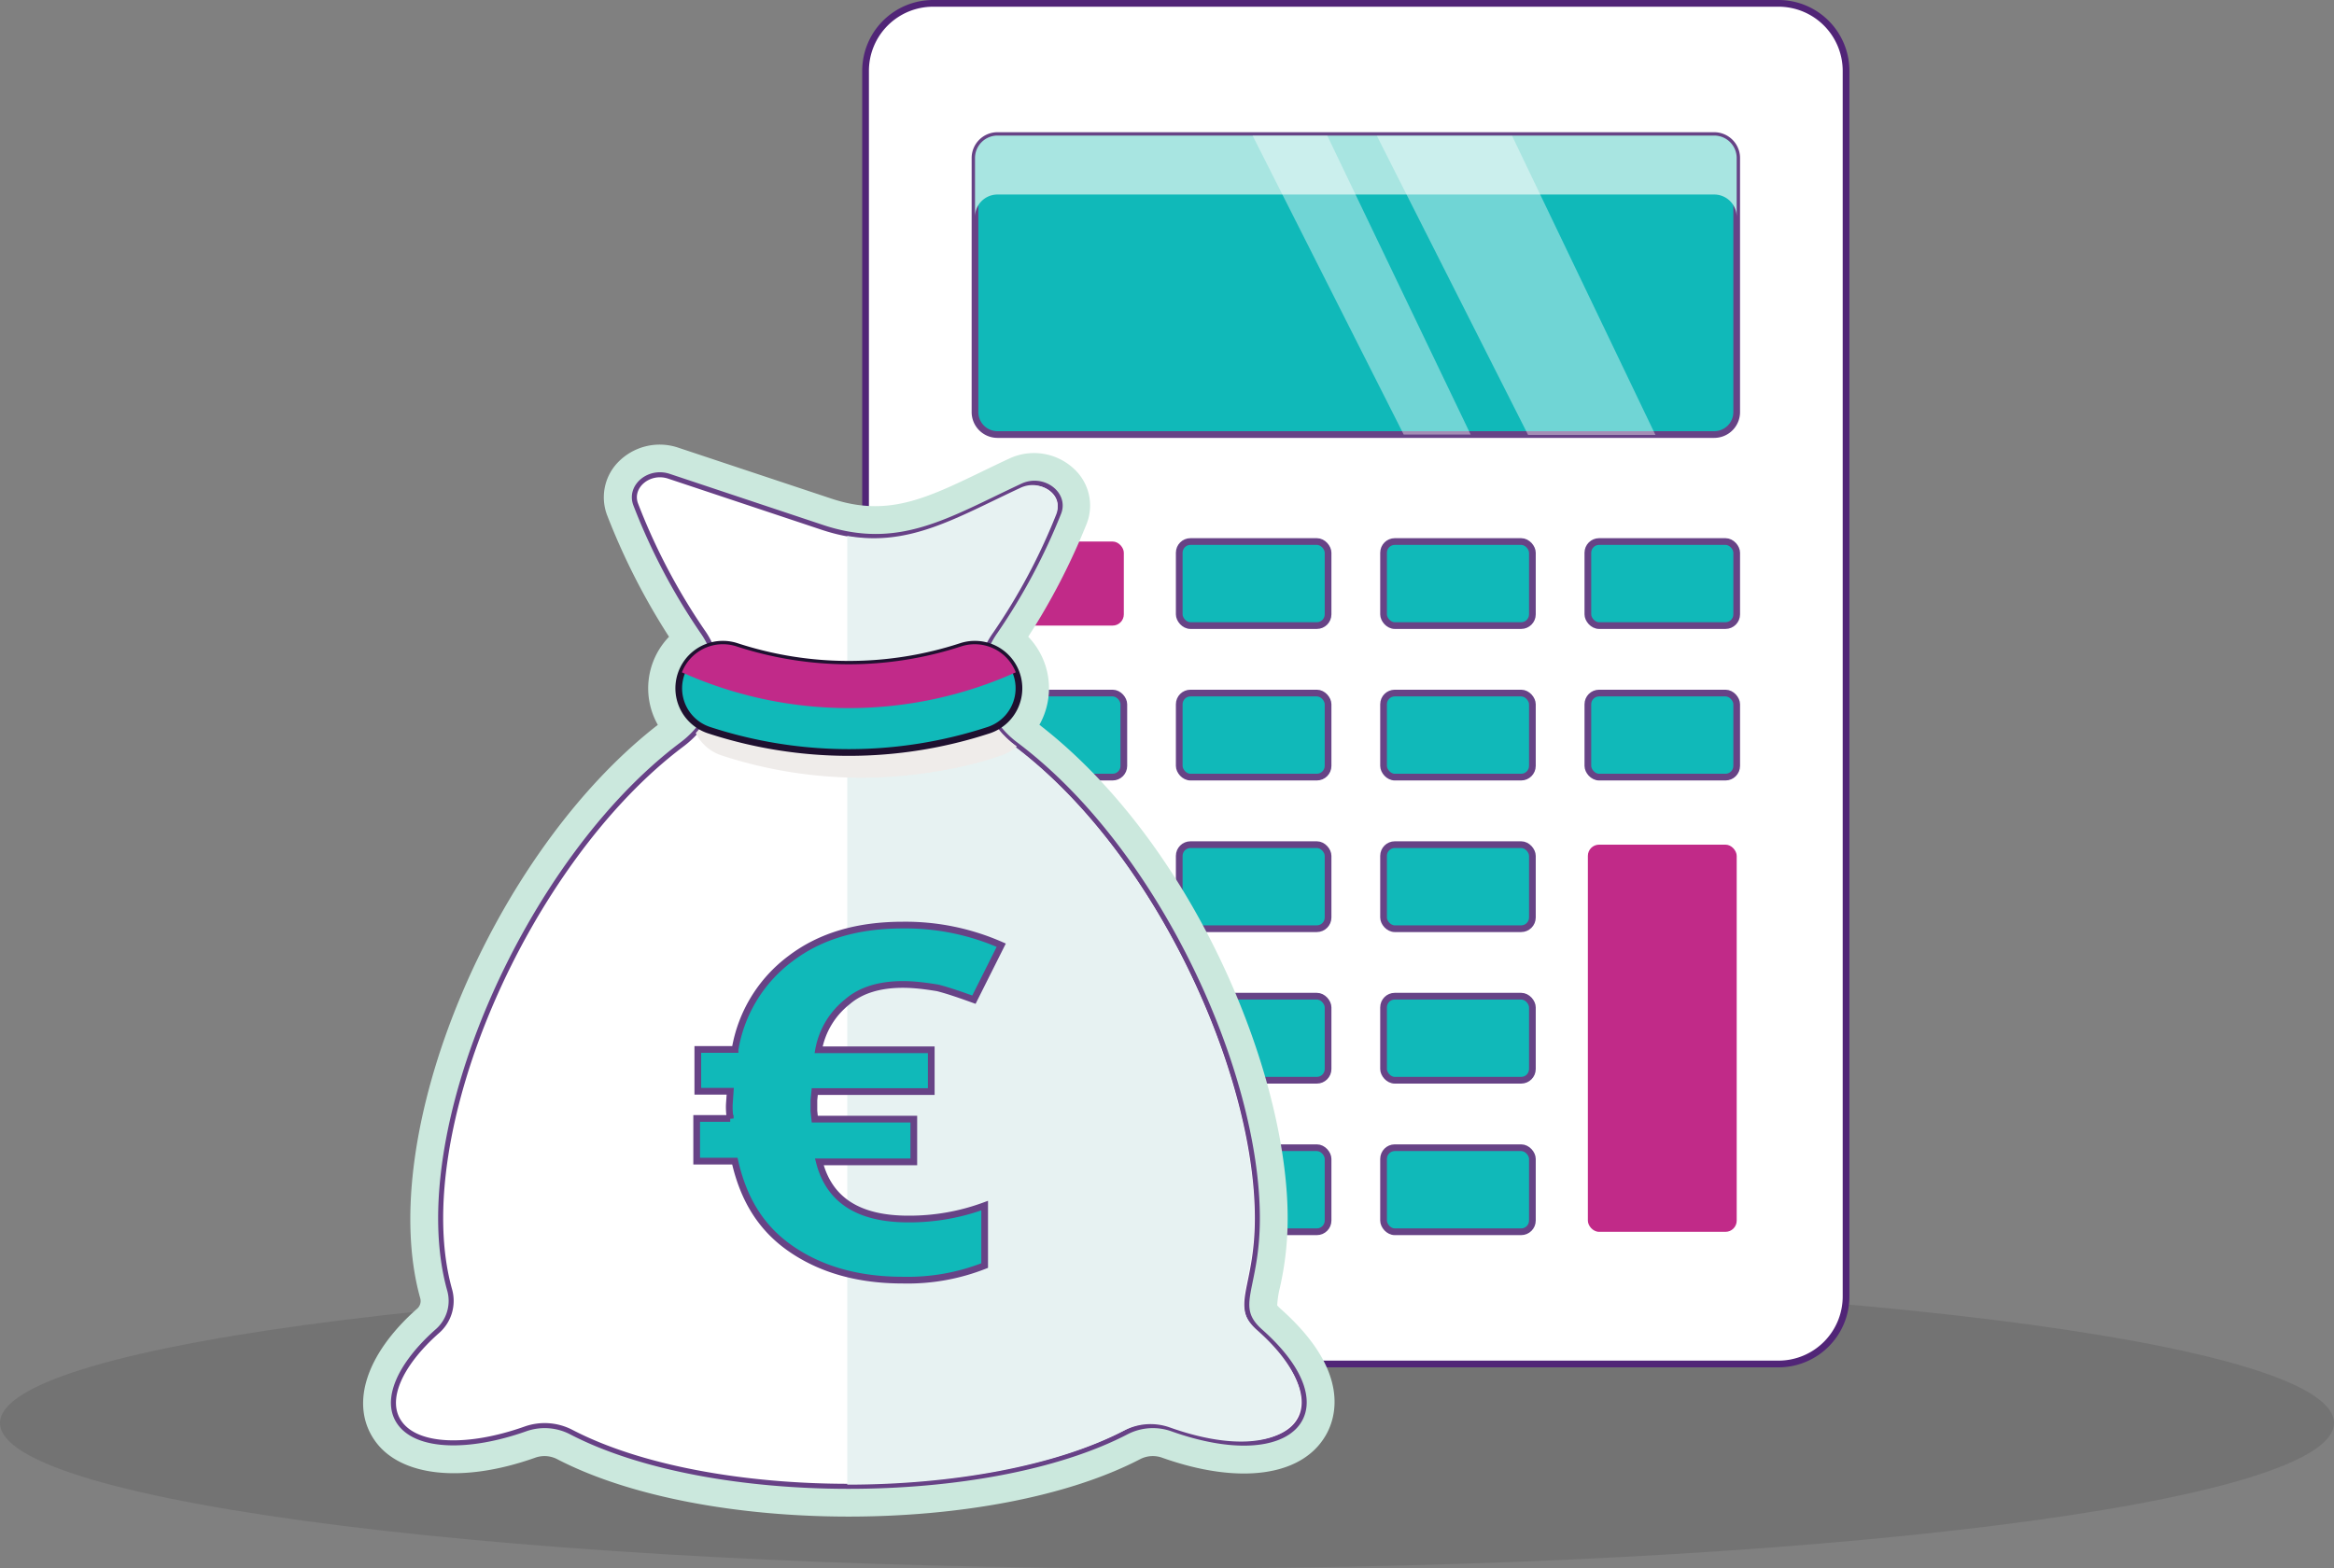
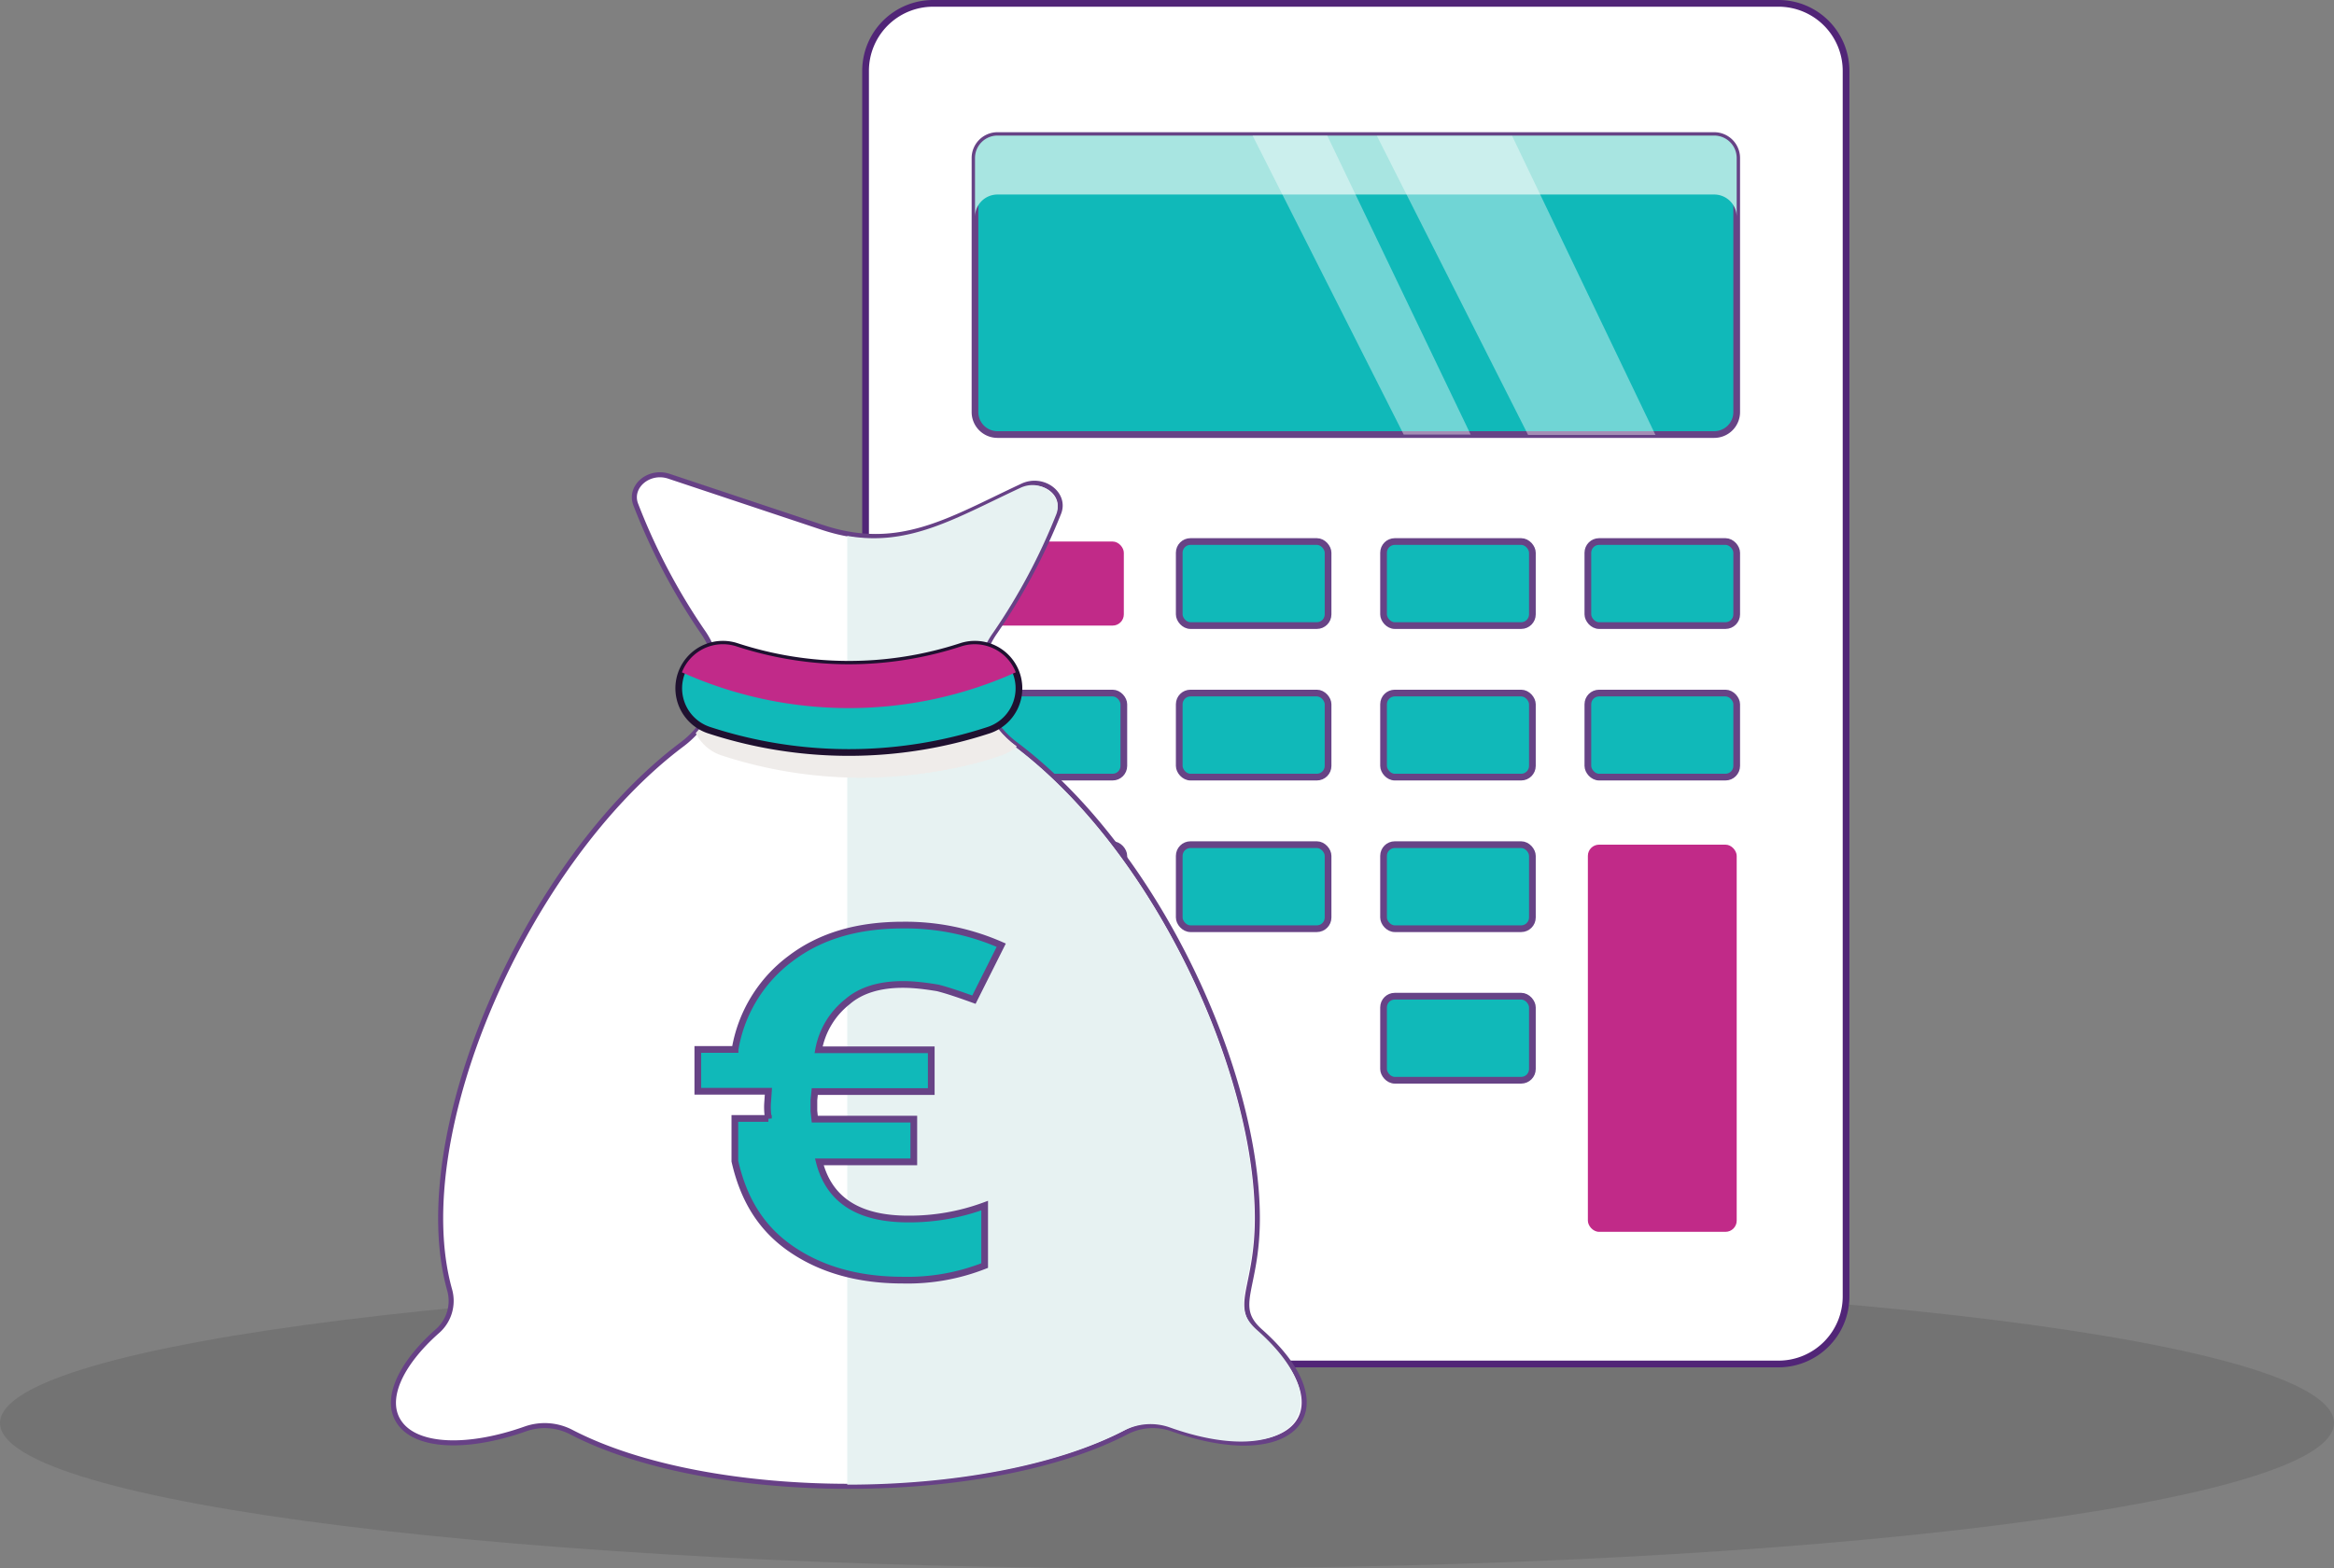
<svg xmlns="http://www.w3.org/2000/svg" viewBox="0 0 347.85 233.82">
  <rect x="0" y="0" width="347.85" height="233.82" fill="#808080" stroke="none" />
  <defs>
    <style>.cls-1{isolation:isolate;opacity:0.1;}.cls-2{fill-rule:evenodd;}.cls-10,.cls-3,.cls-8{fill:#fff;}.cls-3{stroke:#512577;}.cls-13,.cls-3,.cls-5{stroke-miterlimit:10;}.cls-4{fill:#c12a88;}.cls-13,.cls-5{fill:#10b9b9;}.cls-5{stroke:#674386;}.cls-6{fill:#a8e5e1;}.cls-7{opacity:0.4;}.cls-9{fill:#cbe8dd;}.cls-10{stroke:#674186;stroke-linecap:round;stroke-linejoin:round;stroke-width:0.75px;}.cls-11{fill:#e7f2f2;}.cls-12{fill:#efecea;}.cls-13{stroke:#1f1130;}.cls-14{fill:#c12a89;}</style>
  </defs>
  <g id="Layer_2" data-name="Layer 2">
    <g id="Layer_1-2" data-name="Layer 1">
      <g class="cls-1">
        <path class="cls-2" d="M347.85,212.14c0,12-77.8,21.68-173.93,21.68C78,233.82,0,224.09,0,212.14s77.8-21.69,173.92-21.69S347.85,200,347.85,212.14" />
      </g>
      <path class="cls-3" d="M265.09,203.34h-126A10.07,10.07,0,0,1,129,193.27V10.57A10.07,10.07,0,0,1,139.05.5h126a10.07,10.07,0,0,1,10.08,10.07v182.7A10.07,10.07,0,0,1,265.09,203.34Z" />
      <rect class="cls-4" x="145.31" y="80.73" width="22.18" height="12.53" rx="1.67" />
      <rect class="cls-5" x="175.75" y="80.73" width="22.18" height="12.53" rx="1.67" />
      <rect class="cls-5" x="206.2" y="80.73" width="22.18" height="12.53" rx="1.67" />
      <rect class="cls-5" x="236.65" y="80.73" width="22.18" height="12.53" rx="1.67" />
      <rect class="cls-5" x="145.31" y="103.32" width="22.18" height="12.53" rx="1.67" />
      <rect class="cls-5" x="175.75" y="103.32" width="22.18" height="12.53" rx="1.67" />
      <rect class="cls-5" x="206.2" y="103.32" width="22.18" height="12.53" rx="1.67" />
      <rect class="cls-5" x="236.65" y="103.32" width="22.18" height="12.53" rx="1.67" />
      <rect class="cls-5" x="145.31" y="125.92" width="22.18" height="12.53" rx="1.67" />
      <rect class="cls-5" x="175.75" y="125.92" width="22.18" height="12.53" rx="1.67" />
      <rect class="cls-5" x="206.2" y="125.92" width="22.18" height="12.53" rx="1.67" />
      <rect class="cls-5" x="145.31" y="148.51" width="22.18" height="12.53" rx="1.67" />
-       <rect class="cls-5" x="175.75" y="148.51" width="22.18" height="12.53" rx="1.67" />
      <rect class="cls-5" x="206.2" y="148.51" width="22.18" height="12.53" rx="1.67" />
      <rect class="cls-4" x="236.65" y="125.92" width="22.18" height="57.72" rx="1.67" />
      <rect class="cls-5" x="145.31" y="171.1" width="22.18" height="12.53" rx="1.67" />
-       <rect class="cls-5" x="175.75" y="171.1" width="22.18" height="12.53" rx="1.67" />
-       <rect class="cls-5" x="206.2" y="171.1" width="22.18" height="12.53" rx="1.67" />
      <path class="cls-5" d="M255.49,64.78H148.65a3.35,3.35,0,0,1-3.34-3.34V23.56a3.35,3.35,0,0,1,3.34-3.35H255.49a3.35,3.35,0,0,1,3.34,3.35V61.44A3.35,3.35,0,0,1,255.49,64.78Z" />
      <path class="cls-6" d="M255.49,20.21H148.65a3.35,3.35,0,0,0-3.34,3.35v8.76A3.35,3.35,0,0,1,148.65,29H255.49a3.35,3.35,0,0,1,3.34,3.35V23.56A3.35,3.35,0,0,0,255.49,20.21Z" />
      <g class="cls-7">
        <polygon class="cls-8" points="186.68 20.21 209.2 64.78 219.18 64.78 197.81 20.21 186.68 20.21" />
      </g>
      <g class="cls-7">
        <polygon class="cls-8" points="205.21 20.26 227.74 64.84 246.72 64.84 225.36 20.26 205.21 20.26" />
      </g>
-       <path class="cls-9" d="M190.87,195.13a5.26,5.26,0,0,1-.52-.53,14,14,0,0,1,.41-2.68,46.86,46.86,0,0,0,1.15-10.29c0-21.79-14.11-55.87-37-73.58a11.09,11.09,0,0,0-1.67-13.13,98.61,98.61,0,0,0,8.64-16.66,7.44,7.44,0,0,0-1.81-8.36,8.71,8.71,0,0,0-9.65-1.54c-1.35.63-2.66,1.26-3.92,1.87-8.58,4.14-14.25,6.88-22.6,4.1l-22.81-7.59a8.64,8.64,0,0,0-9,2.19,7.51,7.51,0,0,0-1.56,8,100.54,100.54,0,0,0,9.18,18,11.05,11.05,0,0,0-1.67,13.13c-24.7,19.18-42.19,61.13-35.42,85.44a1.52,1.52,0,0,1-.5,1.64c-7.66,6.8-10,14.33-6.24,19.65s13,6.38,23.86,2.53a4.12,4.12,0,0,1,3.22.17c11,5.73,27.25,8.6,43.52,8.6s32.54-2.87,43.52-8.6a4.12,4.12,0,0,1,3.22-.17c11.42,4.05,20.73,2.8,24.31-3.25C199.07,211.5,201.45,204.52,190.87,195.13Z" />
      <path class="cls-10" d="M187.86,198.49c-4.3-3.81-.47-6.2-.47-16.88,0-21.64-14.79-54.7-36-70.62-5.58-4.19-6.93-11.37-3.05-16.84a90.08,90.08,0,0,0,9.43-17.64c1.18-2.86-2.31-5.5-5.38-4.07-10.91,5.09-18.36,10-29.86,6.17L99.7,71c-3-1-6,1.56-4.94,4.24a92.22,92.22,0,0,0,9.94,18.9c3.88,5.47,2.53,12.65-3.06,16.84C78.53,128.32,60.55,169.06,67,192.26a6,6,0,0,1-1.86,6.23c-5.54,4.92-8,10.28-5.56,13.65,2.64,3.69,10.29,3.86,18.67.9a8.6,8.6,0,0,1,6.82.42c20.74,10.83,62.12,10.82,82.86,0a8.6,8.6,0,0,1,6.82-.42C192.8,219.43,201.13,210.26,187.86,198.49Z" />
      <path class="cls-11" d="M187.39,198.32c-4.29-3.8-.48-6.19-.48-16.83,0-21.57-14.74-54.52-35.9-70.38-5.56-4.18-6.91-11.33-3-16.78a89.33,89.33,0,0,0,9.39-17.59c1.18-2.85-2.29-5.48-5.35-4-9.57,4.46-16.46,8.77-25.78,7.15V221.33c15.48,0,31-2.7,41.3-8.09a8.6,8.6,0,0,1,6.8-.43C192.31,219.19,200.6,210.05,187.39,198.32Z" />
      <path class="cls-12" d="M149.2,112.62a6.67,6.67,0,0,0,2.32-1.33l-.23-.18a12.42,12.42,0,0,1-5.18-11.21,8,8,0,0,0-1,.21,53.87,53.87,0,0,1-33.5,0,6.59,6.59,0,0,0-4.7.27,12.09,12.09,0,0,1-3.22,8.9,6.55,6.55,0,0,0,3.86,3.34,66.88,66.88,0,0,0,41.62,0Z" />
      <path class="cls-12" d="M126.51,102.71v13.15c10.66.3,22.44-2.29,25-4.57-4.19-3.17-5.84-7.39-5.41-11.39C144.23,100.21,137.43,103.09,126.51,102.71Z" />
      <path class="cls-13" d="M126.51,112.18a67,67,0,0,1-20.81-3.32,6.57,6.57,0,1,1,4.06-12.5,53.87,53.87,0,0,0,33.5,0,6.57,6.57,0,0,1,4.06,12.5A67,67,0,0,1,126.51,112.18Z" />
      <path class="cls-14" d="M109.76,96.36a6.55,6.55,0,0,0-8.13,3.87,60.71,60.71,0,0,0,49.76,0,6.56,6.56,0,0,0-8.13-3.87A53.87,53.87,0,0,1,109.76,96.36Z" />
-       <path class="cls-5" d="M134.56,146.76c-3.38,0-6.22.81-8.25,2.57A11.8,11.8,0,0,0,122,156.5h16.79v6.23H121.43L121.3,164v1.62l.13,1.22h14.76v6.37H122.11c1.49,5.82,6,8.52,13.27,8.52a32.38,32.38,0,0,0,11.37-2v8.94a31.26,31.26,0,0,1-12.19,2.17c-6.76,0-12.32-1.63-16.78-4.74s-7-7.45-8.26-13h-5.69v-6.36h5a10,10,0,0,1-.13-2.17l.13-1.89H104v-6.23h5.55a21.23,21.23,0,0,1,8.26-13.54c4.46-3.39,10-5,16.78-5a35.39,35.39,0,0,1,14.63,3l-4.07,8.12c-1.89-.68-3.79-1.35-5.41-1.76C138.08,147,136.32,146.76,134.56,146.76Z" />
+       <path class="cls-5" d="M134.56,146.76c-3.38,0-6.22.81-8.25,2.57A11.8,11.8,0,0,0,122,156.5h16.79v6.23H121.43L121.3,164v1.62l.13,1.22h14.76v6.37H122.11c1.49,5.82,6,8.52,13.27,8.52a32.38,32.38,0,0,0,11.37-2v8.94a31.26,31.26,0,0,1-12.19,2.17c-6.76,0-12.32-1.63-16.78-4.74s-7-7.45-8.26-13v-6.36h5a10,10,0,0,1-.13-2.17l.13-1.89H104v-6.23h5.55a21.23,21.23,0,0,1,8.26-13.54c4.46-3.39,10-5,16.78-5a35.39,35.39,0,0,1,14.63,3l-4.07,8.12c-1.89-.68-3.79-1.35-5.41-1.76C138.08,147,136.32,146.76,134.56,146.76Z" />
    </g>
  </g>
</svg>